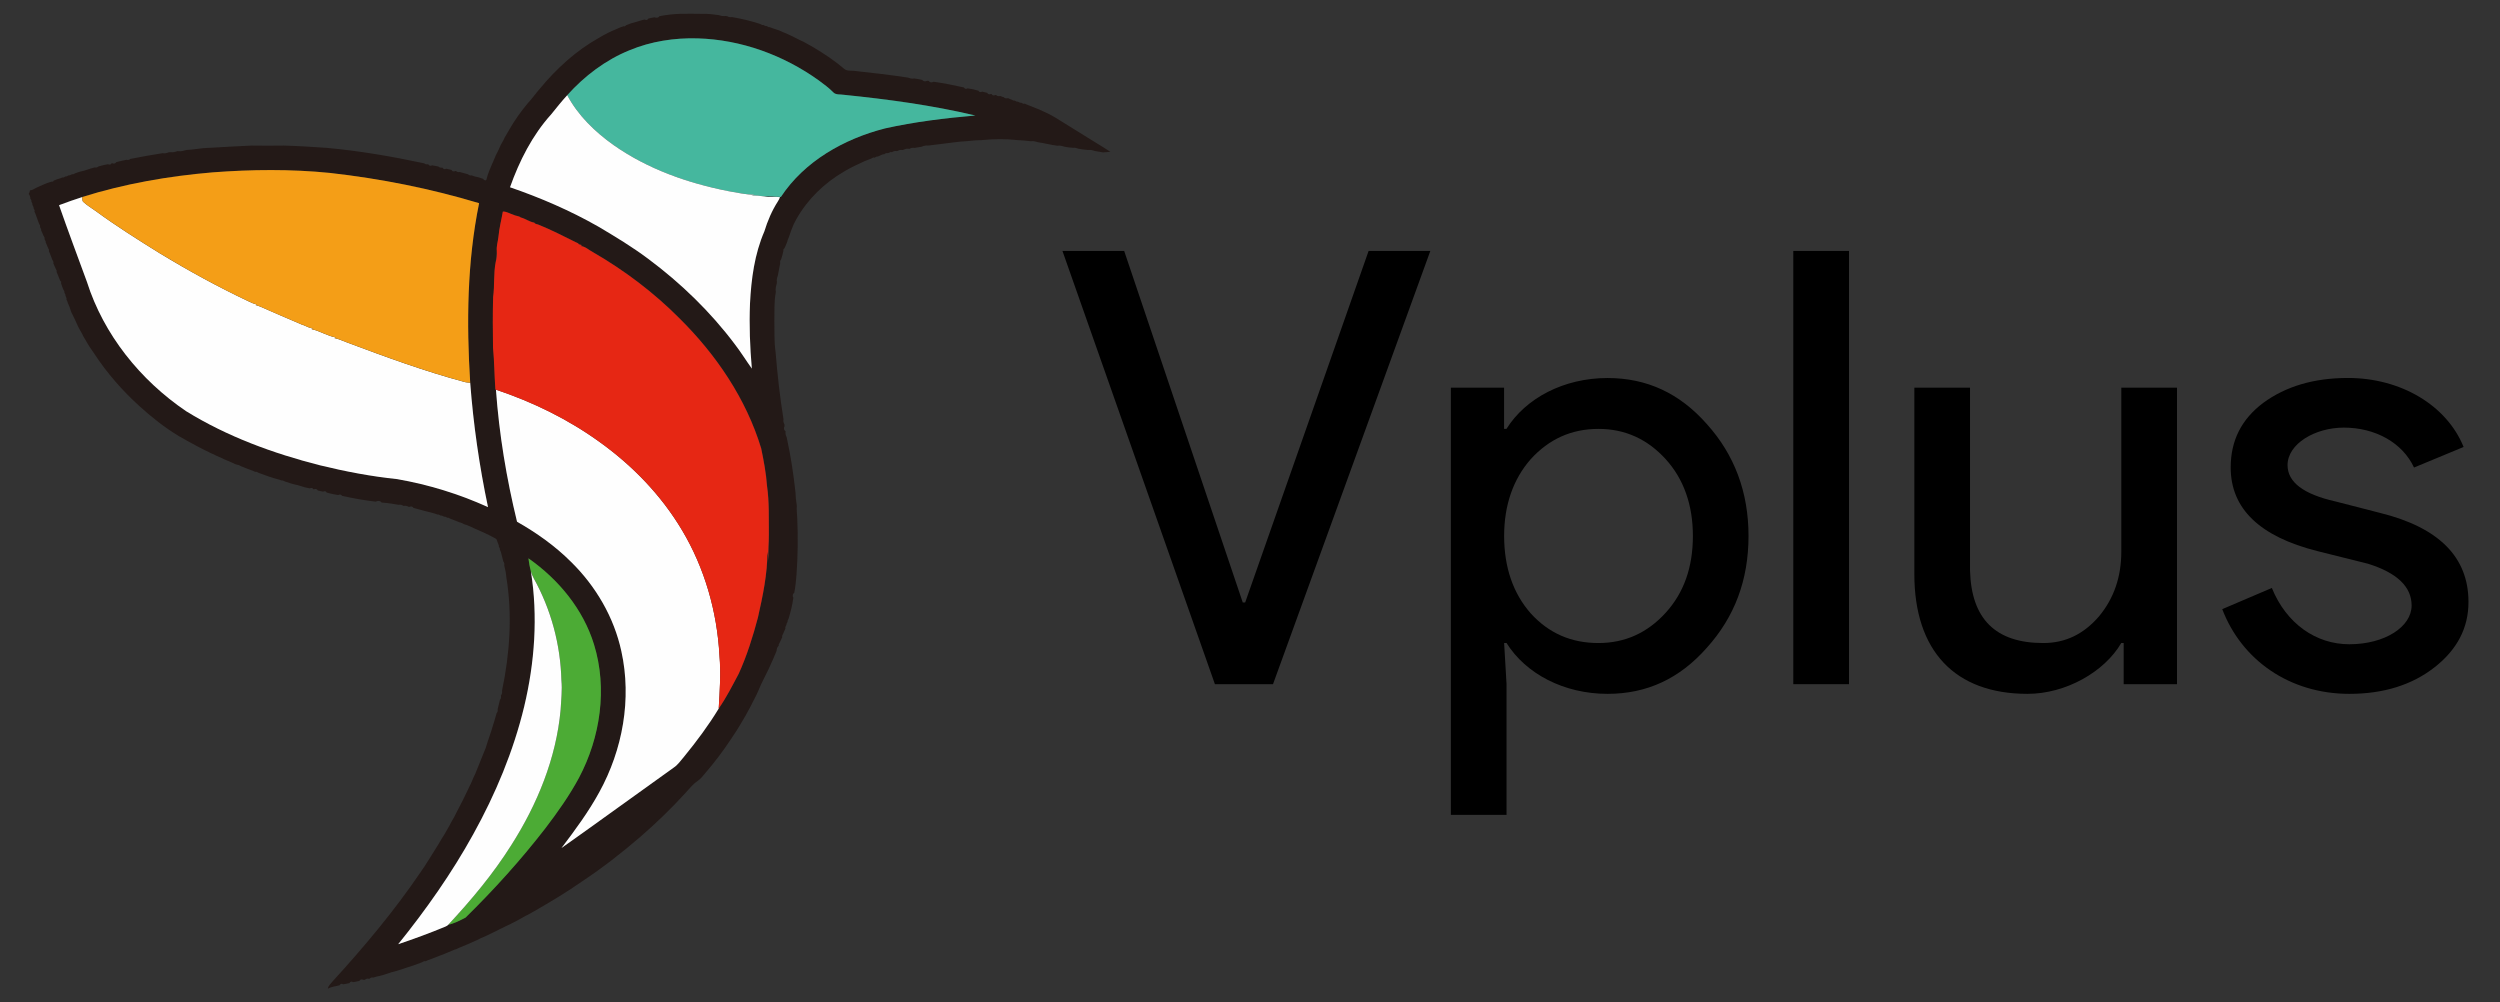
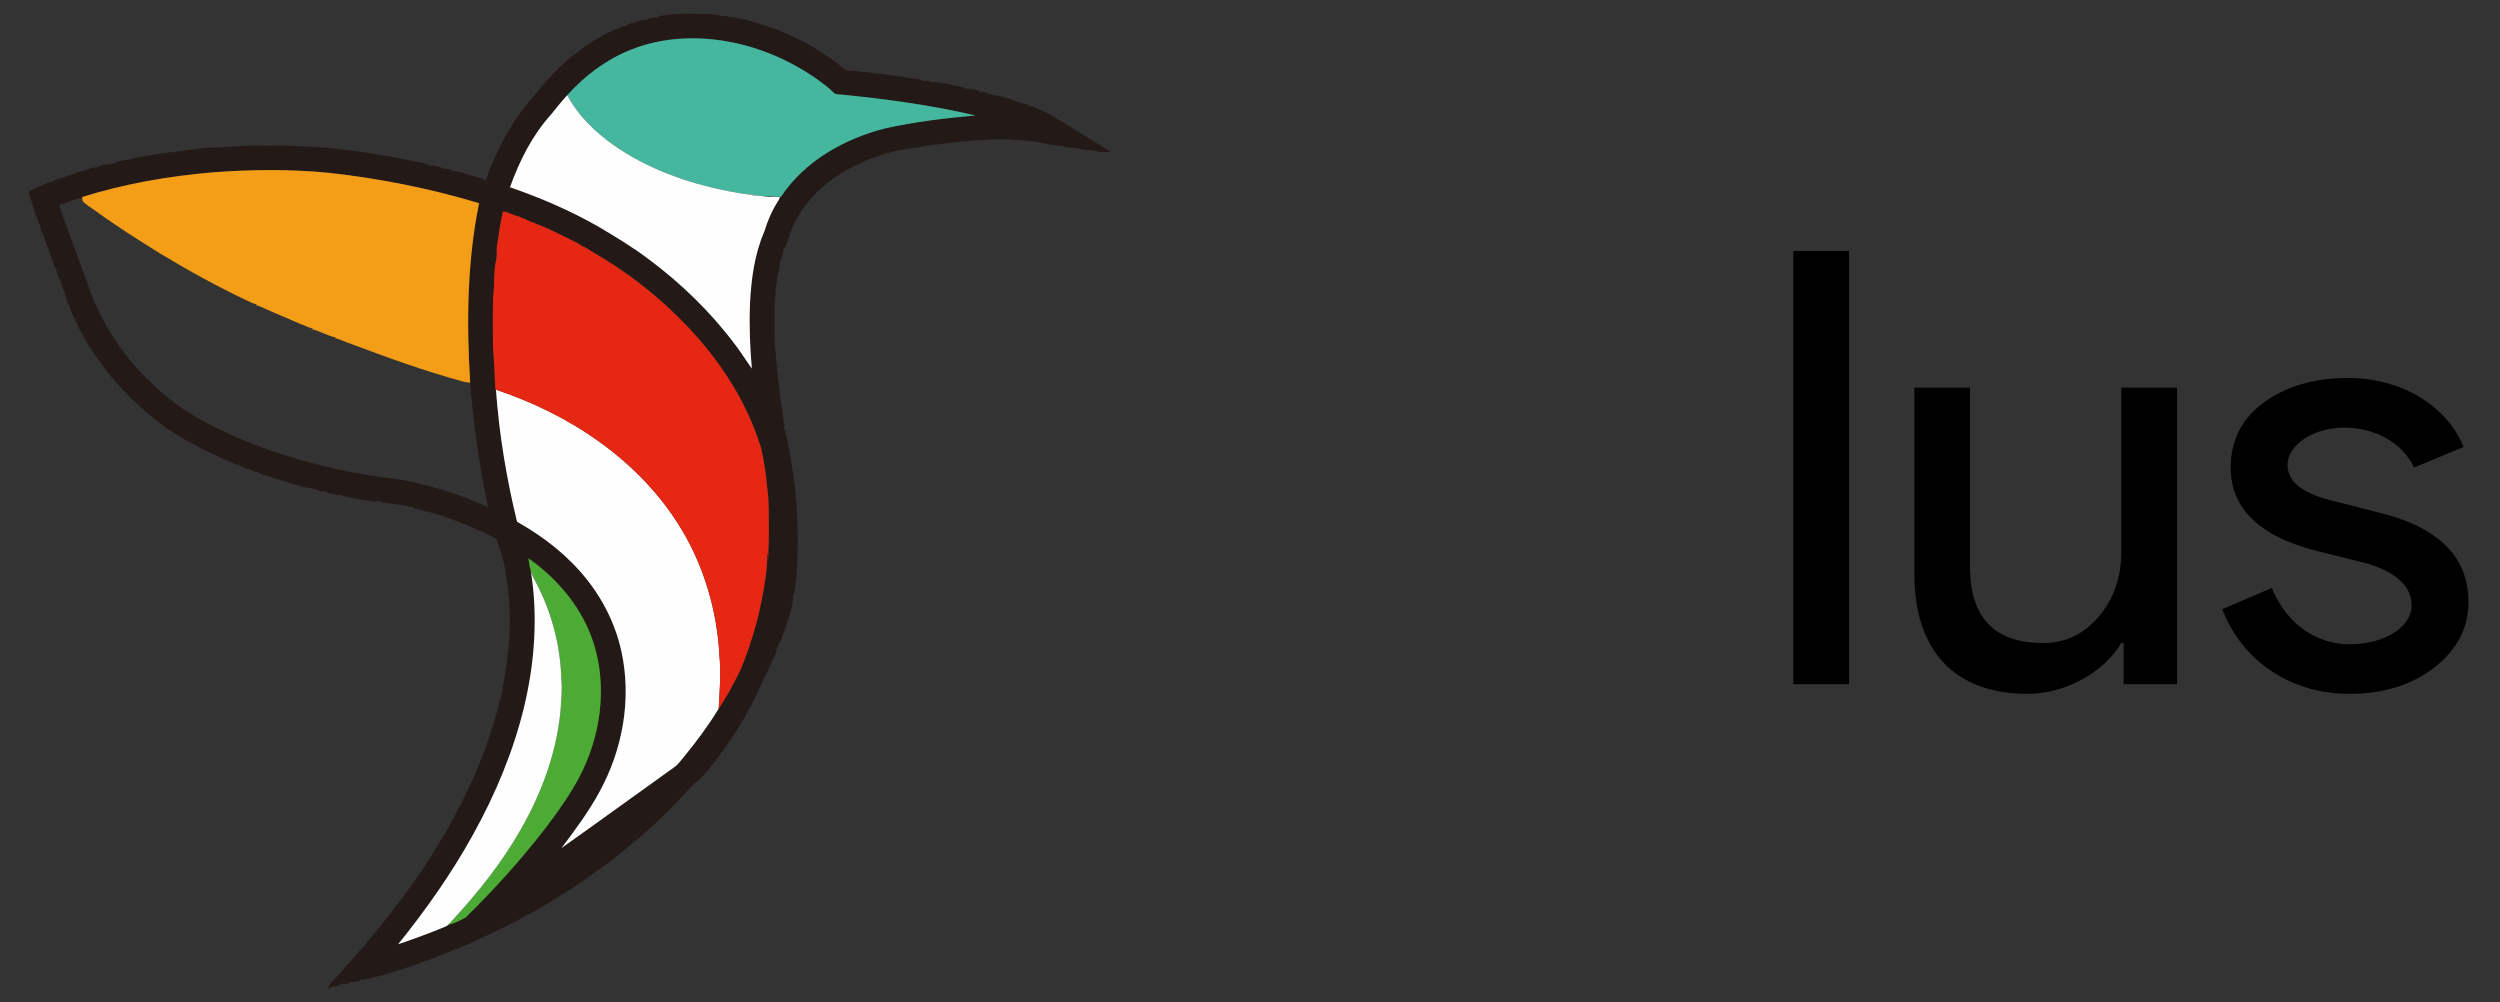
<svg xmlns="http://www.w3.org/2000/svg" version="1.1" id="Layer_1" x="0px" y="0px" viewBox="0 0 488.47 195.83" style="enable-background:new 0 0 488.47 195.83;" xml:space="preserve">
  <rect x="0" y="0" width="488.47" height="195.83" fill="#333333" stroke="none" />
  <style type="text/css">
	.st0{fill:#231917;}
	.st1{fill:#4CAB35;}
	.st2{fill:#45B79E;}
	.st3{fill:#FEFEFE;}
	.st4{fill:#F49E17;}
	.st5{fill:#E62714;}
</style>
  <g>
    <path class="st0" d="M128.84,3.16c1.36-0.25,2.74-0.43,4.12-0.46c1.44-0.01,2.88-0.03,4.32,0.01c1.03-0.04,2.06,0.08,3.08,0.23   c0.44,0.14,0.89,0.25,1.35,0.19c0.08,0,0.25,0.01,0.33,0.02c0.29,0.17,0.63,0.26,0.96,0.18c1.85,0.32,3.68,0.75,5.47,1.33   c0.12,0.06,0.35,0.17,0.47,0.23l0.17-0.02c0.12,0.06,0.36,0.17,0.48,0.22l0.16-0.01c0.12,0.06,0.36,0.17,0.48,0.23l0.15-0.01   c0.12,0.05,0.37,0.14,0.5,0.19c0.43,0.13,0.86,0.28,1.29,0.43c0.13,0.05,0.39,0.16,0.51,0.22l0.16,0.07   c0.04,0.02,0.12,0.05,0.16,0.07c0.59,0.25,1.19,0.5,1.77,0.79c0.04,0.02,0.12,0.06,0.17,0.08l0.23,0.12   c0.04,0.02,0.12,0.06,0.16,0.08l0.3,0.15c0.04,0.02,0.13,0.07,0.17,0.09l0.22,0.11c0.06,0.03,0.17,0.08,0.22,0.11l0.21,0.1   c0.04,0.02,0.12,0.06,0.17,0.08l0.32,0.14c0.02,0.01,0.07,0.03,0.09,0.05c0.63,0.34,1.25,0.69,1.87,1.04   c0.02,0.01,0.05,0.03,0.06,0.04c2.08,1.25,4.12,2.59,5.97,4.18c0.52,0.46,1.27,0.35,1.91,0.4c3.55,0.38,7.09,0.79,10.62,1.33   c0.36,0.15,0.76,0.26,1.16,0.16c0.53,0.07,1.06,0.16,1.58,0.28c0.21,0.32,0.63,0.35,0.95,0.17c0.08,0.01,0.24,0.03,0.33,0.03   c0.19,0.34,0.61,0.36,0.92,0.16c1.99,0.27,3.97,0.68,5.94,1.12c0.18,0.29,0.42,0.34,0.73,0.17c0.71,0.09,1.41,0.25,2.1,0.46   c0.18,0.3,0.42,0.36,0.72,0.18c0.33,0.06,0.66,0.14,0.99,0.23c0.16,0.29,0.4,0.37,0.72,0.24l0.12-0.01   c0.16,0.26,0.38,0.35,0.66,0.24l0.21-0.06c0.2,0.21,0.44,0.28,0.72,0.23l0.17-0.01c0.12,0.05,0.37,0.16,0.49,0.21l0.13-0.01   c0.19,0.22,0.42,0.3,0.71,0.24l0.17-0.02c0.12,0.06,0.36,0.17,0.48,0.23l0.12,0.02c0.12,0.06,0.36,0.17,0.47,0.23l0.17-0.02   c0.12,0.06,0.35,0.17,0.47,0.23l0.17-0.01c0.12,0.06,0.36,0.17,0.48,0.22l0.17-0.02c0.12,0.06,0.35,0.17,0.47,0.23l0.24-0.04   c0.12,0.05,0.36,0.16,0.48,0.21c0.8,0.3,1.59,0.62,2.38,0.95c0.02,0.01,0.05,0.02,0.07,0.03c0.99,0.44,1.99,0.9,2.92,1.46   l0.05,0.03l0.06,0.03c2.05,1.25,4.07,2.55,6.13,3.8c0.02,0.02,0.07,0.05,0.09,0.06c1.51,0.96,3.06,1.85,4.55,2.85   c-0.47,0.05-0.94,0.08-1.41,0.11c-0.54-0.09-1.07-0.18-1.6-0.27c-0.43-0.15-0.88-0.26-1.33-0.2c-0.63-0.03-1.24-0.15-1.86-0.24   c-0.36-0.14-0.75-0.24-1.13-0.19c-0.57-0.02-1.13-0.12-1.68-0.22c-0.43-0.15-0.89-0.27-1.34-0.18c-1.28-0.16-2.52-0.5-3.79-0.69   c-0.44-0.14-0.89-0.26-1.34-0.2h-0.12c-0.83-0.08-1.65-0.19-2.48-0.21l-0.11-0.01c-2.24-0.24-4.51-0.23-6.75-0.01   c-0.07,0.01-0.21,0.02-0.28,0.03c-0.98-0.01-1.95,0.11-2.92,0.2l-0.09,0.01c-0.76,0.02-1.52,0.11-2.27,0.21   c-1.69,0.19-3.37,0.45-5.06,0.63c-0.46-0.06-0.9,0.06-1.32,0.23c-0.47,0.09-0.94,0.17-1.41,0.24c-0.34-0.09-0.68,0.01-0.97,0.18   l-0.16-0.02c-0.39-0.08-0.75,0.09-1.1,0.23l-0.14,0.01c-0.34-0.07-0.68,0.04-0.96,0.21l-0.12,0c-0.34-0.07-0.67,0.05-0.95,0.22   l-0.2-0.05c-0.11,0.05-0.34,0.16-0.46,0.21l-0.13,0.02c-0.29-0.04-0.52,0.04-0.72,0.25l-0.18-0.04c-0.12,0.05-0.35,0.15-0.47,0.2   l-0.11,0.05c-0.12,0.05-0.36,0.16-0.48,0.21l-0.18-0.01c-0.12,0.06-0.35,0.17-0.47,0.23l-0.22-0.04c-0.11,0.06-0.34,0.18-0.45,0.23   c-0.44,0.18-0.88,0.36-1.32,0.52l-0.04,0.02l-0.04,0.02c-1.28,0.58-2.56,1.18-3.77,1.9c-0.02,0.01-0.06,0.04-0.08,0.05   c-3.86,2.23-7.18,5.44-9.36,9.35l-0.02,0.03l-0.03,0.06l-0.16,0.3c-0.02,0.04-0.06,0.11-0.07,0.14l-0.15,0.29l-0.03,0.05   l-0.02,0.04c-0.36,0.85-0.71,1.72-0.97,2.6c-0.05,0.12-0.15,0.36-0.21,0.48l-0.07,0.29c-0.01,0.02-0.02,0.07-0.03,0.09l-0.1,0.25   c-0.05,0.12-0.15,0.38-0.2,0.5l-0.1,0.21c-0.01,0.03-0.04,0.08-0.05,0.11l-0.09,0.2c-0.06,0.08-0.19,0.23-0.25,0.31l0.05,0.18   c-0.12,0.57-0.28,1.12-0.45,1.68c-0.19,0.22-0.25,0.46-0.18,0.74c-0.17,0.83-0.33,1.66-0.48,2.49c-0.15,0.37-0.25,0.77-0.17,1.18   c-0.01,0.09-0.03,0.28-0.04,0.37c-0.14,0.51-0.3,1.04-0.17,1.57c-0.01,0.07-0.03,0.22-0.04,0.29c-0.32,1.79-0.2,3.61-0.25,5.41   c0.05,2.02-0.06,4.06,0.24,6.07c0.36,4.4,0.84,8.79,1.55,13.14c-0.09,0.34,0.01,0.68,0.18,0.98c0,0.09,0.01,0.28,0.02,0.38   c-0.17,0.31-0.17,0.74,0.18,0.93l0.02,0.11c-0.06,0.39,0.05,0.77,0.22,1.13c0.79,3.58,1.34,7.21,1.73,10.86   c0.01,0.73,0.09,1.46,0.21,2.18c0.01,0.08,0.03,0.24,0.04,0.31c-0.05,0.77,0.02,1.54,0.08,2.31c0.16,3.72,0.13,7.45-0.14,11.16   c-0.08,1.2-0.22,2.4-0.45,3.58c-0.35,0.2-0.35,0.63-0.17,0.95c-0.18,1.36-0.51,2.7-0.91,4.01c-0.05,0.12-0.16,0.37-0.22,0.49   l0.01,0.16c-0.06,0.12-0.17,0.35-0.23,0.47l0.01,0.14c-0.06,0.12-0.17,0.35-0.23,0.46l0.03,0.23c-0.06,0.13-0.17,0.39-0.22,0.52   l-0.08,0.18c-0.02,0.04-0.05,0.11-0.06,0.14l-0.07,0.16c-0.06,0.13-0.17,0.38-0.23,0.5l0.03,0.22c-0.06,0.13-0.17,0.38-0.23,0.51   l-0.08,0.16c-0.02,0.04-0.06,0.12-0.08,0.17l-0.07,0.16c-0.06,0.12-0.18,0.37-0.24,0.49l0.02,0.18c-0.29,0.26-0.42,0.63-0.42,1.01   l-0.07,0.16c-0.02,0.04-0.05,0.11-0.06,0.15c-0.19,0.45-0.38,0.91-0.58,1.37c-0.01,0.02-0.03,0.07-0.04,0.09   c-0.27,0.61-0.54,1.23-0.83,1.83c-0.02,0.04-0.06,0.12-0.08,0.16l-0.11,0.23c-0.03,0.05-0.08,0.15-0.1,0.21l-0.12,0.23   c-0.03,0.05-0.08,0.15-0.1,0.2l-0.12,0.24c-0.02,0.05-0.07,0.14-0.09,0.19l-0.12,0.24c-0.02,0.05-0.07,0.15-0.1,0.2l-0.11,0.24   c-0.03,0.05-0.08,0.15-0.1,0.2l-0.12,0.23c-0.02,0.05-0.07,0.14-0.09,0.19l-0.11,0.23l-0.04,0.09l-0.02,0.06   c-0.19,0.47-0.39,0.93-0.61,1.39c-0.02,0.04-0.06,0.13-0.08,0.17l-0.11,0.24c-0.02,0.04-0.05,0.12-0.07,0.15l-0.15,0.3   c-0.02,0.04-0.06,0.11-0.08,0.15l-0.15,0.31c-0.02,0.04-0.06,0.12-0.08,0.15l-0.12,0.22c-0.03,0.05-0.08,0.14-0.1,0.19l-0.11,0.23   c-0.02,0.03-0.05,0.1-0.07,0.14l-0.18,0.36c-0.01,0.02-0.03,0.05-0.04,0.07c-0.34,0.62-0.67,1.24-1.01,1.86   c-0.01,0.02-0.04,0.06-0.05,0.08c-0.74,1.27-1.48,2.55-2.31,3.77l-0.05,0.06l-0.04,0.07c-0.09,0.14-0.26,0.41-0.35,0.54l-0.04,0.03   l-0.02,0.05c-1.56,2.37-3.29,4.63-5.14,6.78c-0.38,0.45-0.74,0.92-1.22,1.26l-0.08,0.05l-0.06,0.06c-0.96,0.64-1.65,1.58-2.44,2.41   c-2.7,2.97-5.61,5.77-8.64,8.41c-0.02,0.02-0.06,0.05-0.08,0.07c-3.64,3.13-7.43,6.1-11.44,8.75l-0.07,0.04l-0.06,0.05   c-2.74,1.92-5.61,3.64-8.5,5.32c-0.02,0.01-0.05,0.03-0.06,0.04c-0.62,0.34-1.24,0.69-1.85,1.04c-0.02,0.01-0.05,0.03-0.07,0.04   l-0.37,0.17l-0.04,0.02l-0.03,0.02c-0.6,0.37-1.24,0.69-1.86,1.03c-0.02,0.01-0.05,0.03-0.07,0.04l-0.36,0.18   c-0.03,0.02-0.1,0.05-0.13,0.07l-0.23,0.11c-0.05,0.02-0.14,0.07-0.19,0.1l-0.22,0.12c-0.05,0.02-0.15,0.07-0.2,0.09l-0.26,0.12   c-0.05,0.03-0.15,0.08-0.21,0.1L98.76,181c-0.03,0.02-0.1,0.05-0.13,0.07l-0.34,0.17c-0.02,0.01-0.06,0.03-0.08,0.04l-0.35,0.17   l-0.05,0.02l-0.08,0.04l-0.24,0.12c-0.05,0.03-0.15,0.09-0.21,0.11l-0.24,0.13c-0.05,0.02-0.14,0.07-0.19,0.09l-0.24,0.11   c-0.05,0.02-0.15,0.07-0.2,0.1l-0.2,0.1c-0.04,0.02-0.13,0.06-0.17,0.08c-0.74,0.37-1.49,0.72-2.26,1.04l-0.03,0.02l-0.04,0.02   l-0.36,0.19c-0.02,0.01-0.06,0.03-0.07,0.03c-0.62,0.27-1.25,0.54-1.87,0.83c-0.02,0.01-0.05,0.02-0.07,0.03   c-0.47,0.19-0.92,0.39-1.39,0.58c-0.04,0.01-0.11,0.05-0.15,0.06l-0.16,0.07c-0.13,0.06-0.38,0.18-0.51,0.24l-0.29,0.08l-0.04,0.01   l-0.04,0.02c-1.13,0.51-2.29,0.95-3.45,1.4c-0.12,0.05-0.36,0.14-0.48,0.19c-0.41,0.15-0.82,0.3-1.23,0.46   c-0.12,0.05-0.36,0.15-0.48,0.21l-0.23-0.04c-0.12,0.06-0.34,0.18-0.46,0.24c-0.4,0.15-0.8,0.3-1.2,0.45   c-0.12,0.04-0.38,0.13-0.5,0.17c-0.48,0.15-0.95,0.31-1.43,0.47c-0.12,0.04-0.38,0.13-0.5,0.17c-0.77,0.23-1.53,0.52-2.32,0.68   c-0.12,0.04-0.37,0.12-0.5,0.17c-0.81,0.28-1.63,0.54-2.48,0.69c-0.12,0.04-0.38,0.13-0.5,0.17L72.89,191   c-0.28-0.05-0.52,0.04-0.71,0.25l-0.15-0.01c-0.28-0.07-0.53,0-0.74,0.21c-0.09,0-0.26-0.01-0.34-0.01   c-0.31-0.15-0.55-0.08-0.72,0.21c-0.41,0.11-0.82,0.19-1.24,0.25c-0.3-0.18-0.54-0.12-0.71,0.18c-0.41,0.1-0.82,0.18-1.23,0.24   c-0.3-0.17-0.53-0.11-0.7,0.19c-0.73,0.21-1.52,0.25-2.2,0.63h-0.09c0.11-0.56,0.56-0.93,0.9-1.36c0.02-0.02,0.05-0.06,0.07-0.08   c6.11-6.69,11.95-13.65,17.05-21.15l0.05-0.05l0.04-0.07c0.09-0.14,0.27-0.41,0.36-0.55l0.03-0.03l0.02-0.03   c0.09-0.14,0.28-0.41,0.38-0.55l0.04-0.06l0.04-0.07c0.82-1.33,1.69-2.62,2.49-3.96c0.02-0.03,0.05-0.08,0.06-0.1   c0.2-0.32,0.39-0.64,0.57-0.97c0.01-0.02,0.04-0.06,0.05-0.08c0.2-0.32,0.39-0.65,0.6-0.96l0.04-0.05l0.03-0.06   c0.26-0.47,0.51-0.93,0.79-1.39l0.05-0.06l0.03-0.07c0.32-0.62,0.65-1.23,1.01-1.83l0.02-0.04l0.03-0.06l0.15-0.3   c0.02-0.04,0.06-0.11,0.08-0.15l0.13-0.27c0.02-0.03,0.05-0.1,0.07-0.13c0.82-1.5,1.56-3.05,2.3-4.59   c0.02-0.04,0.06-0.13,0.08-0.17l0.11-0.24c0.02-0.03,0.05-0.1,0.06-0.13l0.17-0.33l0.03-0.06l0.03-0.06   c0.19-0.45,0.37-0.91,0.58-1.35c0.02-0.05,0.06-0.13,0.09-0.18l0.11-0.23l0.05-0.1l0.03-0.07c0.62-1.49,1.2-3,1.81-4.49   c0.05-0.12,0.15-0.36,0.2-0.48c0.46-1.58,1.08-3.11,1.51-4.7c0.04-0.13,0.13-0.38,0.17-0.51c0.15-0.55,0.31-1.09,0.46-1.63   c0.2-0.21,0.27-0.46,0.2-0.74c0.16-0.61,0.31-1.22,0.45-1.84c0.19-0.22,0.25-0.47,0.2-0.74l0-0.13c0.19-0.27,0.29-0.61,0.21-0.93   c1.52-7.25,2.05-14.78,0.85-22.12c-0.06-0.78-0.21-1.56-0.41-2.32l-0.01-0.08c0.06-0.28,0-0.52-0.18-0.74   c-0.15-0.62-0.31-1.23-0.47-1.84c-0.05-0.12-0.15-0.36-0.21-0.48l0.02-0.16c-0.06-0.12-0.17-0.36-0.23-0.47l0.01-0.18   c-0.05-0.12-0.14-0.37-0.19-0.5c-0.09-0.25-0.19-0.5-0.28-0.74c-0.22-0.12-0.44-0.25-0.66-0.37l-0.05-0.03l-0.08-0.04l-0.23-0.12   c-0.05-0.03-0.14-0.08-0.19-0.1l-0.23-0.11l-0.1-0.07l-0.11-0.04l-0.23-0.11c-0.05-0.02-0.14-0.07-0.19-0.09l-0.24-0.11   c-0.03-0.02-0.09-0.04-0.12-0.06c-0.62-0.27-1.23-0.55-1.85-0.82c-0.02-0.01-0.07-0.03-0.1-0.05c-0.48-0.2-0.95-0.42-1.42-0.63   l-0.04-0.02l-0.04-0.01l-0.29-0.06c-0.12-0.06-0.36-0.18-0.48-0.24l-0.22-0.09c-0.03-0.01-0.08-0.03-0.11-0.04l-0.25-0.07   c-0.12-0.05-0.37-0.15-0.5-0.2c-0.4-0.15-0.8-0.3-1.2-0.46c-0.12-0.06-0.35-0.18-0.46-0.23l-0.15,0.02   c-0.12-0.06-0.35-0.17-0.47-0.23l-0.18,0.02c-0.12-0.06-0.35-0.18-0.47-0.23l-0.2,0.01c-0.12-0.06-0.36-0.17-0.49-0.23l-0.15,0.02   c-0.12-0.05-0.37-0.13-0.5-0.18c-1.41-0.34-2.8-0.75-4.21-1.12c-0.17-0.26-0.39-0.34-0.68-0.23l-0.2,0.05   c-0.29-0.18-0.62-0.29-0.96-0.22l-0.12,0c-0.28-0.18-0.62-0.28-0.94-0.2c-0.45-0.08-0.9-0.17-1.35-0.23   c-0.63-0.1-1.26-0.16-1.89-0.21l-0.09-0.02c-0.27-0.38-0.77-0.36-1.14-0.16c-2.2-0.26-4.39-0.64-6.56-1.13   c-0.2-0.28-0.44-0.34-0.75-0.16c-0.77-0.1-1.52-0.27-2.26-0.48c-0.17-0.29-0.41-0.35-0.7-0.18c-0.35-0.07-0.7-0.14-1.04-0.23   c-0.18-0.29-0.42-0.36-0.73-0.24l-0.12,0.01c-0.18-0.29-0.41-0.35-0.71-0.18c-0.63-0.1-1.25-0.27-1.86-0.48   c-0.13-0.04-0.39-0.12-0.51-0.16c-0.84-0.16-1.65-0.41-2.45-0.69c-0.12-0.06-0.36-0.17-0.48-0.22l-0.18,0.01   c-0.13-0.05-0.38-0.13-0.51-0.17c-1.36-0.35-2.69-0.82-4-1.32c-0.12-0.06-0.35-0.17-0.47-0.23l-0.21,0.03   c-0.12-0.05-0.35-0.15-0.47-0.21c-0.76-0.28-1.52-0.56-2.27-0.88c-0.12-0.06-0.35-0.18-0.47-0.24l-0.31-0.06   c-0.02-0.01-0.07-0.02-0.1-0.03l-0.26-0.08c-0.13-0.06-0.38-0.18-0.51-0.24l-0.16-0.07c-0.04-0.02-0.11-0.05-0.15-0.07   c-0.45-0.19-0.9-0.37-1.34-0.57c-0.05-0.02-0.13-0.06-0.18-0.09l-0.24-0.12l-0.08-0.04l-0.05-0.02c-0.61-0.26-1.22-0.53-1.81-0.82   c-0.04-0.02-0.13-0.06-0.17-0.08l-0.24-0.11c-0.05-0.02-0.15-0.07-0.2-0.1l-0.23-0.12c-0.05-0.02-0.15-0.07-0.2-0.1l-0.24-0.11   c-0.03-0.02-0.1-0.05-0.13-0.06l-0.36-0.18c-0.03-0.02-0.1-0.05-0.13-0.07l-0.23-0.12c-0.05-0.02-0.14-0.08-0.19-0.1l-0.23-0.11   c-0.03-0.02-0.1-0.05-0.14-0.07c-0.76-0.42-1.53-0.82-2.29-1.24c-0.02-0.01-0.06-0.03-0.08-0.05c-0.47-0.29-0.96-0.55-1.44-0.81   c-0.02-0.01-0.05-0.03-0.06-0.04c-2.72-1.65-5.24-3.63-7.59-5.77l-0.05-0.05l-0.06-0.05c-3.31-3-6.28-6.4-8.74-10.14l-0.04-0.07   l-0.05-0.06c-0.09-0.13-0.26-0.39-0.35-0.52l-0.04-0.07l-0.05-0.05c-0.61-0.86-1.12-1.79-1.66-2.7c-0.01-0.02-0.03-0.05-0.04-0.07   l-0.16-0.35l-0.02-0.04l-0.02-0.04c-0.56-0.92-1.04-1.9-1.46-2.89c-0.02-0.05-0.06-0.14-0.08-0.18l-0.1-0.2   c-0.03-0.05-0.08-0.16-0.11-0.21l-0.12-0.25c-0.02-0.03-0.05-0.09-0.06-0.12l-0.12-0.24c-0.05-0.14-0.16-0.41-0.21-0.54l-0.05-0.18   c-0.01-0.04-0.04-0.12-0.05-0.16l-0.06-0.19c-0.06-0.14-0.18-0.42-0.24-0.56l-0.07-0.15c-0.02-0.03-0.05-0.11-0.07-0.14L13.2,59   c-0.06-0.13-0.17-0.39-0.23-0.52L13,58.25c-0.06-0.12-0.17-0.35-0.22-0.47l0.02-0.16c-0.06-0.12-0.17-0.35-0.23-0.47l0.02-0.18   c-0.06-0.12-0.18-0.35-0.24-0.46c-0.17-0.4-0.32-0.81-0.44-1.24l0.06-0.18c-0.06-0.08-0.18-0.23-0.24-0.3   c-0.17-0.39-0.32-0.78-0.47-1.17c-0.05-0.12-0.15-0.36-0.21-0.48l0.03-0.23c-0.06-0.12-0.18-0.37-0.24-0.49l-0.07-0.17l-0.03-0.08   l-0.04-0.07l-0.08-0.17c-0.05-0.13-0.16-0.39-0.21-0.51l0.04-0.23c-0.06-0.11-0.18-0.34-0.24-0.46c-0.16-0.39-0.31-0.79-0.46-1.19   c-0.05-0.12-0.15-0.36-0.21-0.48l0.04-0.22c-0.06-0.12-0.18-0.37-0.24-0.5l-0.07-0.17c-0.02-0.04-0.05-0.11-0.06-0.14l-0.07-0.17   c-0.06-0.13-0.17-0.39-0.22-0.52l0-0.17c-0.06-0.12-0.17-0.35-0.23-0.47l0.04-0.22C8.65,46.35,8.53,46.11,8.47,46l-0.09-0.21   c-0.01-0.03-0.03-0.08-0.05-0.11l-0.08-0.21c-0.06-0.12-0.16-0.36-0.22-0.49l0.01-0.17c-0.06-0.12-0.17-0.35-0.23-0.47l0.04-0.23   c-0.06-0.11-0.18-0.34-0.24-0.45c-0.24-0.61-0.46-1.22-0.67-1.84c-0.05-0.12-0.16-0.36-0.21-0.48l0.04-0.23   c-0.06-0.12-0.17-0.35-0.23-0.47l0.02-0.16c-0.06-0.12-0.18-0.35-0.24-0.47l0.02-0.16c-0.05-0.12-0.16-0.37-0.22-0.49l0.02-0.17   c-0.06-0.12-0.18-0.35-0.24-0.47l0.02-0.17c-0.05-0.12-0.14-0.37-0.19-0.5l-0.13-0.13c0.13-0.23,0.22-0.47,0.26-0.72l0.34-0.07   c0.03-0.01,0.1-0.03,0.13-0.05l0.24-0.11c0.05-0.03,0.15-0.08,0.2-0.11l0.24-0.13c0.05-0.02,0.14-0.07,0.19-0.09l0.24-0.11   c0.04-0.02,0.13-0.06,0.17-0.08c0.78-0.35,1.57-0.7,2.39-0.94c0.1-0.01,0.29-0.03,0.39-0.04l0.08-0.17   c0.41-0.18,0.82-0.33,1.25-0.44c0.12-0.05,0.36-0.15,0.49-0.19l0.17,0.02c0.12-0.06,0.35-0.18,0.47-0.23L13,34.47   c0.12-0.06,0.35-0.17,0.47-0.23l0.14,0.02c0.12-0.05,0.37-0.16,0.49-0.22l0.18,0.02c0.12-0.06,0.36-0.17,0.48-0.23   c0.53-0.2,1.08-0.37,1.64-0.48c0.13-0.04,0.38-0.12,0.5-0.15c0.53-0.19,1.07-0.35,1.61-0.49c0.28,0.07,0.52,0.01,0.73-0.19   c0.62-0.17,1.23-0.34,1.86-0.44c0.31,0.16,0.55,0.09,0.73-0.19l0.14,0.01c0.31,0.14,0.55,0.07,0.73-0.21   c0.67-0.19,1.35-0.34,2.03-0.47c0.28,0.08,0.53,0.02,0.75-0.17c2.09-0.41,4.19-0.8,6.3-1.12c0.4,0.09,0.8-0.01,1.18-0.17   c0.09-0.01,0.26-0.02,0.34-0.03c0.47,0.07,0.92-0.04,1.36-0.2l0.18,0.01c0.52,0.07,1.02-0.09,1.52-0.22l0.13-0.02   c0.63-0.03,1.26-0.1,1.89-0.19c0.89-0.11,1.77-0.23,2.67-0.23c2.73-0.15,5.45-0.34,8.18-0.44c2.07,0.03,4.15,0.03,6.22,0   c2.8,0.08,5.59,0.25,8.39,0.45c6.4,0.58,12.75,1.68,19.04,3.02c0.22,0.19,0.47,0.24,0.75,0.17l0.08,0.06   c0.19,0.27,0.43,0.32,0.72,0.16c0.41,0.06,0.82,0.14,1.23,0.23c0.21,0.2,0.45,0.27,0.72,0.22l0.11,0.02   c0.16,0.3,0.39,0.36,0.7,0.19c0.34,0.07,0.69,0.15,1.02,0.23c0.15,0.28,0.37,0.36,0.66,0.26l0.21-0.06   c0.2,0.21,0.44,0.28,0.72,0.21c0.55,0.14,1.1,0.3,1.64,0.45c0.21,0.19,0.45,0.26,0.72,0.22l0.1,0.03c0.12,0.04,0.37,0.13,0.49,0.17   c0.57,0.1,1.13,0.27,1.67,0.48c0.09,0.27,0.61,0.47,0.64,0.07c0.26-1.1,0.73-2.13,1.17-3.17l0.02-0.03l0.02-0.03   c0.19-0.48,0.39-0.96,0.6-1.43c0.01-0.02,0.03-0.05,0.03-0.07l0.2-0.38c0.02-0.03,0.05-0.1,0.07-0.14l0.11-0.21   c0.02-0.04,0.06-0.12,0.07-0.15c0.29-0.71,0.63-1.39,1.03-2.05l0.02-0.04l0.02-0.04l0.16-0.36c0.01-0.02,0.03-0.05,0.04-0.07   c0.27-0.47,0.54-0.94,0.82-1.4l0.03-0.05l0.03-0.06c1.04-1.81,2.25-3.52,3.58-5.12c0.88-0.93,1.61-1.99,2.45-2.95   c3.23-3.89,7.03-7.38,11.47-9.86l0.07-0.03l0.06-0.05c1.06-0.63,2.17-1.19,3.31-1.65l0.05-0.02l0.04-0.02   c0.44-0.21,0.89-0.39,1.36-0.53l0.18,0.05c0.08-0.06,0.23-0.19,0.3-0.25c0.66-0.28,1.35-0.51,2.06-0.67   c0.13-0.04,0.38-0.12,0.51-0.16c0.34-0.11,0.68-0.19,1.03-0.27c0.3,0.18,0.53,0.12,0.7-0.18c0.4-0.11,0.81-0.2,1.23-0.25   C128.23,3.53,128.65,3.5,128.84,3.16z M123.02,9.81c-4.69,1.9-8.82,5.03-12.19,8.78c-1.1,1.2-2.11,2.47-3.13,3.74   c-3.69,4.09-6.21,9.1-8.05,14.25c5.96,2.05,11.77,4.56,17.25,7.68c3.33,1.97,6.65,3.98,9.75,6.3c6.38,4.75,12.16,10.34,16.94,16.71   c1.18,1.53,2.19,3.17,3.31,4.74c-0.36-4.22-0.53-8.45-0.36-12.69c0.25-4.8,0.88-9.68,2.81-14.13c0.62-2.04,1.46-4.01,2.61-5.81   c0.18-0.27,0.33-0.56,0.44-0.87c-1.02-0.15-2.06,0.07-3.06-0.14c1.08-0.07,2.15,0.08,3.23,0.11c4.62-7.01,12.37-11.36,20.36-13.4   c5.8-1.3,11.72-2.02,17.64-2.52c-8.46-2.01-17.1-3.17-25.74-4.05c-0.67-0.11-1.5,0.06-2.02-0.48c-0.85-0.87-1.84-1.59-2.82-2.32   c-6.87-4.94-15.19-7.98-23.68-8.22C131.78,7.37,127.2,8.07,123.02,9.81z M41.51,33.68c-8.61,0.73-17.18,2.22-25.44,4.82   c-1.52,0.5-3.04,1.01-4.54,1.59c1.75,5.01,3.62,9.98,5.45,14.95c3.29,10.34,10.45,19.23,19.38,25.28   c8.04,4.96,17.01,8.25,26.14,10.57c4.98,1.22,10.03,2.18,15.13,2.71c6.1,1.07,12.08,2.9,17.72,5.47   c-1.69-8.02-2.86-16.14-3.48-24.31c-0.73-11.7-0.61-23.55,1.74-35.07c-9.5-2.86-19.27-4.8-29.13-5.91   C56.85,33.02,49.15,33.1,41.51,33.68z M98.25,41.34c-0.27,1.63-0.71,3.24-0.84,4.89c-0.1,0.92-0.41,1.82-0.33,2.75   c-0.09,0.73-0.14,1.47-0.21,2.2c-0.44,2.25-0.2,4.58-0.5,6.85c-0.09,3.29-0.07,6.59-0.02,9.88c0.26,2.71,0.26,5.44,0.46,8.16   l0.1,0.04c0.63,8.7,2.06,17.35,4.13,25.82c3.82,2.17,7.45,4.73,10.56,7.85c4.84,4.74,8.4,10.83,9.83,17.48   c2.05,9.29,0.24,19.21-4.31,27.5c-2.11,3.87-4.74,7.43-7.4,10.93c7.32-5.19,14.58-10.48,21.89-15.69c0.86-0.55,1.42-1.43,2.08-2.18   c2.44-2.99,4.76-6.09,6.76-9.39c1.49-2.16,2.68-4.51,3.91-6.81c1.6-3.52,2.76-7.23,3.75-10.96c0.95-4.23,1.86-8.52,1.86-12.87   c0.11,0.56,0.17,1.12,0.21,1.69c-0.13-1.71,0.09-3.41,0.07-5.12c-0.02-3.15,0.09-6.31-0.36-9.43c-0.17-2.47-0.63-4.91-1.14-7.33   c-2.94-9.7-8.8-18.31-15.95-25.4c-5.02-5.05-10.76-9.37-16.91-12.94c-0.82-0.41-1.5-1.15-2.46-1.21c0.11-0.06,0.21-0.11,0.32-0.17   c-0.15-0.04-0.46-0.12-0.62-0.16c-0.12-0.24-0.38-0.3-0.59-0.4c-2.41-1.2-4.81-2.43-7.31-3.44c-0.27-0.12-0.65-0.09-0.8-0.39   c-0.95-0.15-1.72-0.78-2.65-1.01c-0.41-0.35-1.01-0.28-1.46-0.54C99.61,41.76,98.98,41.31,98.25,41.34z M103.25,109.09   c0.1,0.86,0.25,1.71,0.48,2.55c1.39,8.78,0.75,17.79-1.33,26.41c-2.1,8.74-5.6,17.09-9.95,24.94c-4.2,7.61-9.22,14.73-14.67,21.49   c3.09-1.04,6.16-2.17,9.18-3.42c0.2-0.1,0.43-0.18,0.58-0.36c1.2-0.25,2.32-0.84,3.4-1.4c5.56-5.46,10.81-11.26,15.58-17.43   c2.41-3.15,4.72-6.41,6.6-9.91c4.17-7.89,5.58-17.42,2.93-26.02C113.95,119.02,109.11,113.19,103.25,109.09z" />
    <path class="st1" d="M103.25,109.09c5.86,4.1,10.7,9.93,12.82,16.84c2.65,8.6,1.24,18.14-2.93,26.02c-1.88,3.5-4.19,6.75-6.6,9.91   c-4.77,6.17-10.02,11.97-15.58,17.43c-1.08,0.56-2.2,1.15-3.4,1.4c4.52-4.85,8.8-9.95,12.34-15.58c5.08-7.96,8.78-16.98,9.64-26.45   c0.09-1.92,0.35-3.85,0.15-5.78c-0.17-6.93-2.02-13.83-5.4-19.89c-0.24-0.44-0.42-0.9-0.56-1.37   C103.5,110.8,103.35,109.95,103.25,109.09z" />
    <path class="st2" d="M123.02,9.81c4.19-1.74,8.77-2.44,13.29-2.31c8.49,0.24,16.8,3.28,23.68,8.22c0.97,0.73,1.97,1.44,2.82,2.32   c0.52,0.54,1.35,0.36,2.02,0.48c8.64,0.88,17.28,2.04,25.74,4.05c-5.92,0.51-11.83,1.23-17.64,2.52   c-7.99,2.04-15.74,6.39-20.36,13.4c-1.08-0.04-2.15-0.18-3.23-0.11c-0.83-0.13-1.66-0.21-2.5-0.21c0.14-0.03,0.43-0.09,0.57-0.12   c-1.72-0.02-3.39-0.42-5.08-0.7c-7.94-1.56-15.78-4.31-22.44-9c-3.63-2.58-6.95-5.78-9.06-9.75   C114.2,14.85,118.32,11.71,123.02,9.81z" />
    <path class="st3" d="M107.7,22.34c1.02-1.27,2.03-2.54,3.13-3.74c2.11,3.97,5.43,7.17,9.06,9.75c6.66,4.68,14.5,7.44,22.44,9   c1.69,0.28,3.36,0.69,5.08,0.7c-0.14,0.03-0.43,0.09-0.57,0.12c0.84,0,1.67,0.08,2.5,0.21c1,0.21,2.05-0.01,3.06,0.14   c-0.11,0.31-0.26,0.6-0.44,0.87c-1.15,1.8-1.99,3.78-2.61,5.81c-1.93,4.45-2.57,9.32-2.81,14.13c-0.17,4.23-0.01,8.47,0.36,12.69   c-1.12-1.56-2.13-3.21-3.31-4.74c-4.78-6.37-10.56-11.96-16.94-16.71c-3.1-2.32-6.42-4.33-9.75-6.3   c-5.48-3.12-11.29-5.63-17.25-7.68C101.48,31.44,104.01,26.42,107.7,22.34z" />
-     <path class="st3" d="M11.54,40.09c1.5-0.58,3.02-1.09,4.54-1.59c0.06,0.31-0.07,0.72,0.2,0.96c0.74,0.67,1.59,1.18,2.4,1.76   c4.04,2.96,8.28,5.63,12.53,8.27c5.58,3.39,11.32,6.53,17.22,9.33c0.58,0.3,1.18,0.55,1.82,0.69c-0.11,0.03-0.22,0.06-0.33,0.09   c0.3,0.09,0.6,0.18,0.89,0.29c2.79,1.26,5.61,2.42,8.41,3.64l0.18-0.17l-0.12,0.16c0.61,0.31,1.25,0.55,1.92,0.72   c-0.08,0.02-0.24,0.06-0.32,0.08c1.67,0.35,3.12,1.36,4.81,1.63c-0.09,0.02-0.27,0.08-0.36,0.1c0.91,0.2,1.75,0.6,2.62,0.92   c7.47,2.8,14.97,5.55,22.68,7.63c0.4,0.13,0.82,0.15,1.24,0.18c0.62,8.17,1.79,16.29,3.48,24.31c-5.64-2.57-11.61-4.4-17.72-5.47   c-5.1-0.53-10.15-1.49-15.13-2.71c-9.13-2.32-18.1-5.61-26.14-10.57c-8.93-6.05-16.1-14.94-19.38-25.28   C15.15,50.07,13.29,45.1,11.54,40.09z" />
    <path class="st3" d="M96.9,76.13c7.26,2.42,14.22,5.83,20.42,10.34c6.35,4.58,11.91,10.35,15.93,17.09   c4.44,7.41,6.87,15.96,7.33,24.57c0.3,3.44,0.05,6.88-0.15,10.31c-2,3.3-4.32,6.4-6.76,9.39c-0.66,0.75-1.22,1.63-2.08,2.18   c-7.31,5.22-14.56,10.5-21.89,15.69c2.66-3.51,5.29-7.06,7.4-10.93c4.56-8.29,6.36-18.21,4.31-27.5   c-1.43-6.64-4.99-12.73-9.83-17.48c-3.12-3.12-6.74-5.68-10.56-7.85C98.96,93.47,97.52,84.83,96.9,76.13z" />
    <path class="st3" d="M103.73,111.64c0.14,0.47,0.32,0.94,0.56,1.37c3.38,6.06,5.23,12.96,5.4,19.89c0.2,1.93-0.06,3.86-0.15,5.78   c-0.86,9.47-4.56,18.48-9.64,26.45c-3.54,5.62-7.82,10.73-12.34,15.58c-0.15,0.17-0.38,0.26-0.58,0.36   c-3.02,1.25-6.09,2.38-9.18,3.42c5.45-6.76,10.47-13.88,14.67-21.49c4.35-7.85,7.85-16.21,9.95-24.94   C104.48,129.43,105.13,120.41,103.73,111.64z" />
    <path class="st3" d="M64.97,191.79c0.02-0.02,0.05-0.06,0.07-0.08C65.02,191.73,64.98,191.77,64.97,191.79z" />
    <path class="st4" d="M41.51,33.68c7.64-0.58,15.34-0.66,22.97,0.11c9.86,1.11,19.63,3.05,29.13,5.91   c-2.35,11.52-2.47,23.37-1.74,35.07c-0.42-0.03-0.84-0.05-1.24-0.18c-7.71-2.08-15.21-4.83-22.68-7.63   c-0.87-0.32-1.71-0.73-2.62-0.92c0.09-0.03,0.27-0.08,0.36-0.1c-1.69-0.27-3.14-1.28-4.81-1.63c0.08-0.02,0.24-0.06,0.32-0.08   c-0.66-0.17-1.31-0.41-1.92-0.72l0.12-0.16l-0.18,0.17c-2.8-1.22-5.63-2.38-8.41-3.64c-0.29-0.12-0.59-0.2-0.89-0.29   c0.11-0.03,0.22-0.06,0.33-0.09c-0.64-0.14-1.24-0.39-1.82-0.69c-5.9-2.79-11.64-5.94-17.22-9.33c-4.25-2.64-8.49-5.31-12.53-8.27   c-0.81-0.57-1.66-1.09-2.4-1.76c-0.27-0.24-0.14-0.65-0.2-0.96C24.33,35.9,32.9,34.41,41.51,33.68z" />
    <path class="st5" d="M98.25,41.34c0.73-0.03,1.36,0.41,2.04,0.62c0.46,0.26,1.05,0.2,1.46,0.54c0.93,0.23,1.69,0.86,2.65,1.01   c0.15,0.3,0.53,0.27,0.8,0.39c2.5,1.01,4.9,2.24,7.31,3.44c0.21,0.1,0.48,0.16,0.59,0.4c0.15,0.04,0.46,0.12,0.62,0.16   c-0.11,0.05-0.21,0.11-0.32,0.17c0.96,0.06,1.64,0.8,2.46,1.21c6.16,3.56,11.89,7.89,16.91,12.94c7.16,7.09,13.01,15.7,15.95,25.4   c0.5,2.42,0.96,4.85,1.14,7.33c0.45,3.12,0.33,6.29,0.36,9.43c0.02,1.71-0.2,3.41-0.07,5.12c-0.04-0.57-0.1-1.13-0.21-1.69   c0,4.35-0.91,8.64-1.86,12.87c-0.99,3.73-2.15,7.44-3.75,10.96c-1.23,2.31-2.41,4.66-3.91,6.81c0.2-3.43,0.45-6.88,0.15-10.31   c-0.45-8.61-2.89-17.15-7.33-24.57c-4.01-6.75-9.57-12.51-15.93-17.09c-6.2-4.51-13.16-7.91-20.42-10.34l-0.1-0.04   c-0.2-2.72-0.2-5.45-0.46-8.16c-0.05-3.29-0.08-6.59,0.02-9.88c0.31-2.27,0.06-4.6,0.5-6.85c0.21-0.71,0.27-1.46,0.21-2.2   c-0.08-0.93,0.23-1.83,0.33-2.75C97.53,44.58,97.97,42.98,98.25,41.34z" />
  </g>
  <g>
-     <path d="M248.73,133.68h-11.35l-29.79-84.65h12.06l23.17,68.69h0.47l24.12-68.69h12.06L248.73,133.68z" />
-     <path d="M294.36,125.64h-0.47l0.47,8.04v25.54h-10.88V75.75h10.4v8.04h0.47c3.78-6.03,11.23-9.93,19.74-9.93   c7.68,0,14.07,2.96,19.39,8.98c5.44,6.03,8.16,13.36,8.16,21.87c0,8.63-2.72,15.84-8.16,21.87c-5.32,6.03-11.7,8.99-19.39,8.99   C305.59,135.57,298.14,131.67,294.36,125.64z M325.45,119.73c3.55-3.9,5.32-8.87,5.32-15.01c0-6.03-1.77-11.11-5.32-15.01   s-7.92-5.91-13.12-5.91c-5.32,0-9.69,2.01-13.24,5.91c-3.43,3.9-5.2,8.99-5.2,15.01c0,6.15,1.77,11.23,5.2,15.13   c3.55,3.9,7.92,5.79,13.24,5.79C317.53,125.64,321.9,123.63,325.45,119.73z" />
    <path d="M361.27,49.03v84.65h-10.88V49.03H361.27z" />
    <path d="M425.34,133.68h-10.4v-8.04h-0.47c-3.31,5.67-10.88,9.93-18.32,9.93c-14.19,0-22.11-8.39-22.11-23.41V75.75h10.88v35.7   c0.24,9.46,4.97,14.19,14.31,14.19c4.37,0,7.92-1.77,10.88-5.2c2.96-3.55,4.37-7.8,4.37-12.65V75.75h10.88V133.68z" />
    <path d="M475.7,130.37c-4.37,3.43-9.93,5.2-16.67,5.2c-11.7,0-21.04-6.62-24.83-16.55l9.69-4.14c2.84,6.98,8.63,11,15.13,11   c6.98,0,12.18-3.43,12.18-7.57c0-3.67-2.84-6.38-8.51-8.16l-9.93-2.48c-11.23-2.84-16.91-8.28-16.91-16.32   c0-5.32,2.13-9.46,6.38-12.65c4.37-3.19,9.81-4.85,16.55-4.85c10.29,0,19.27,5.32,22.58,13.48l-9.69,4.02   c-2.25-4.85-7.57-7.8-13.71-7.8c-5.67,0-11,3.19-11,7.33c0,3.31,3.07,5.67,9.34,7.09l8.75,2.25c11.47,2.84,17.26,8.63,17.26,17.38   C482.33,122.68,480.08,126.94,475.7,130.37z" />
  </g>
</svg>